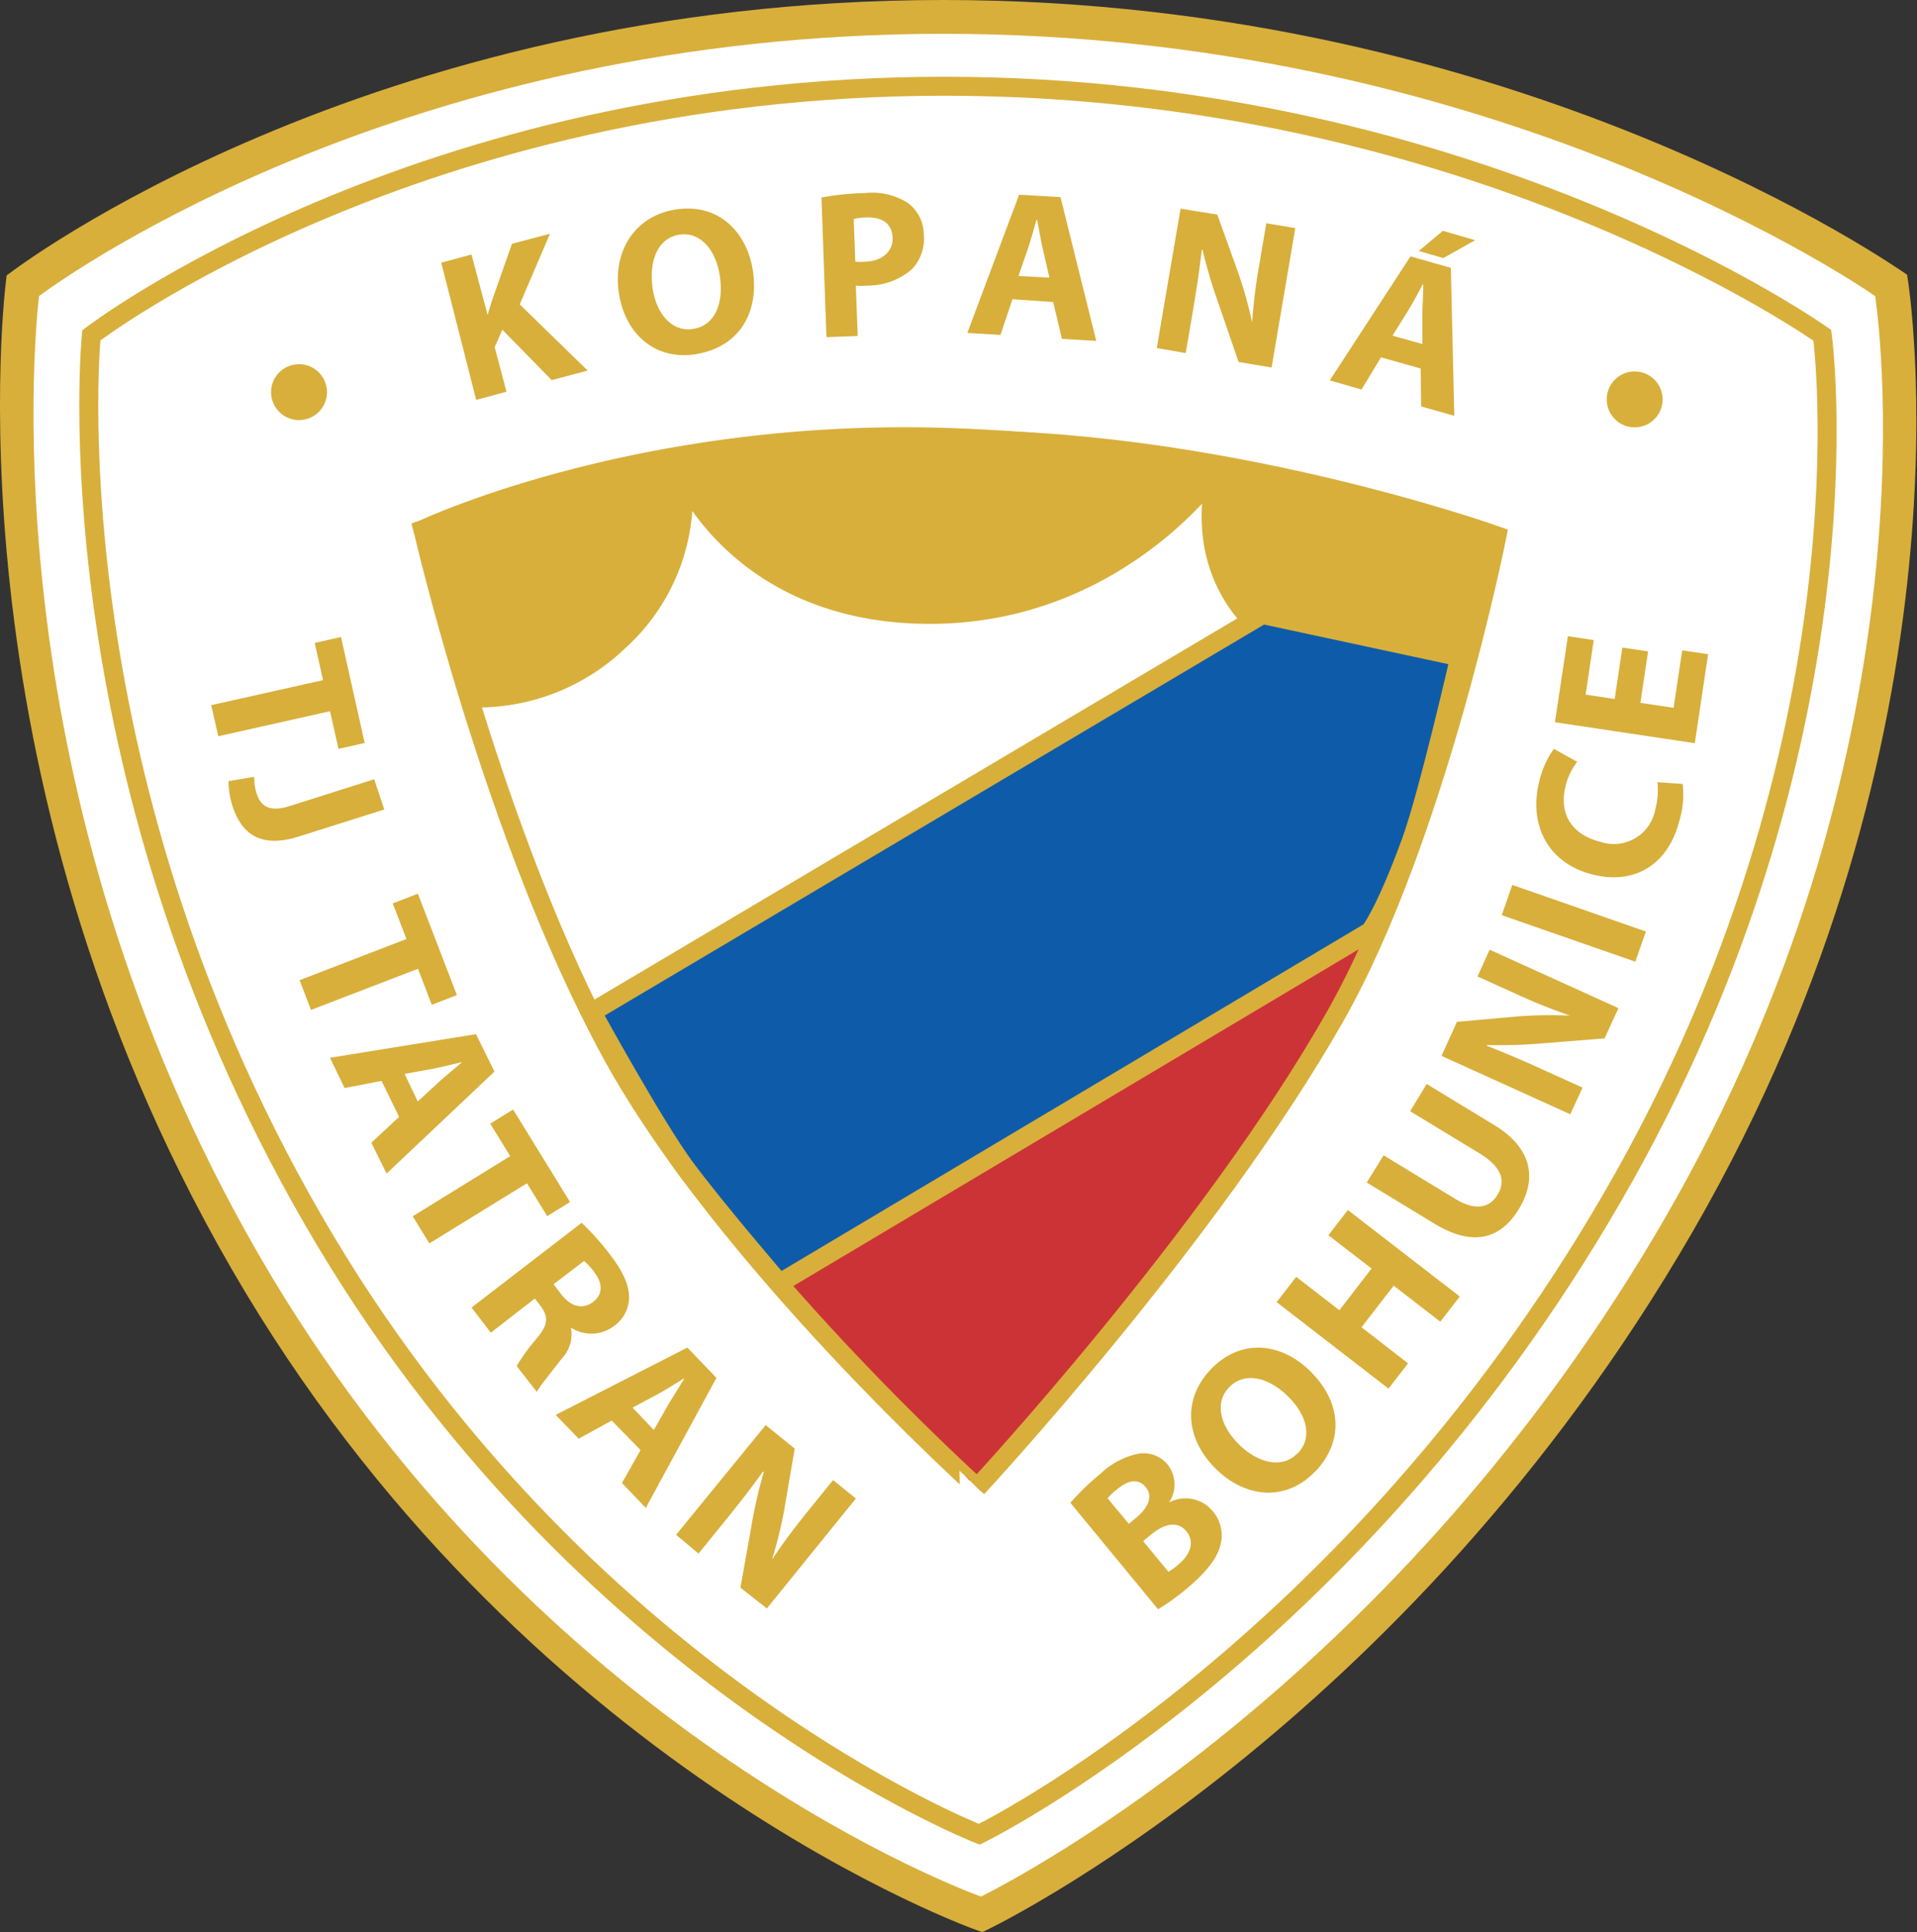
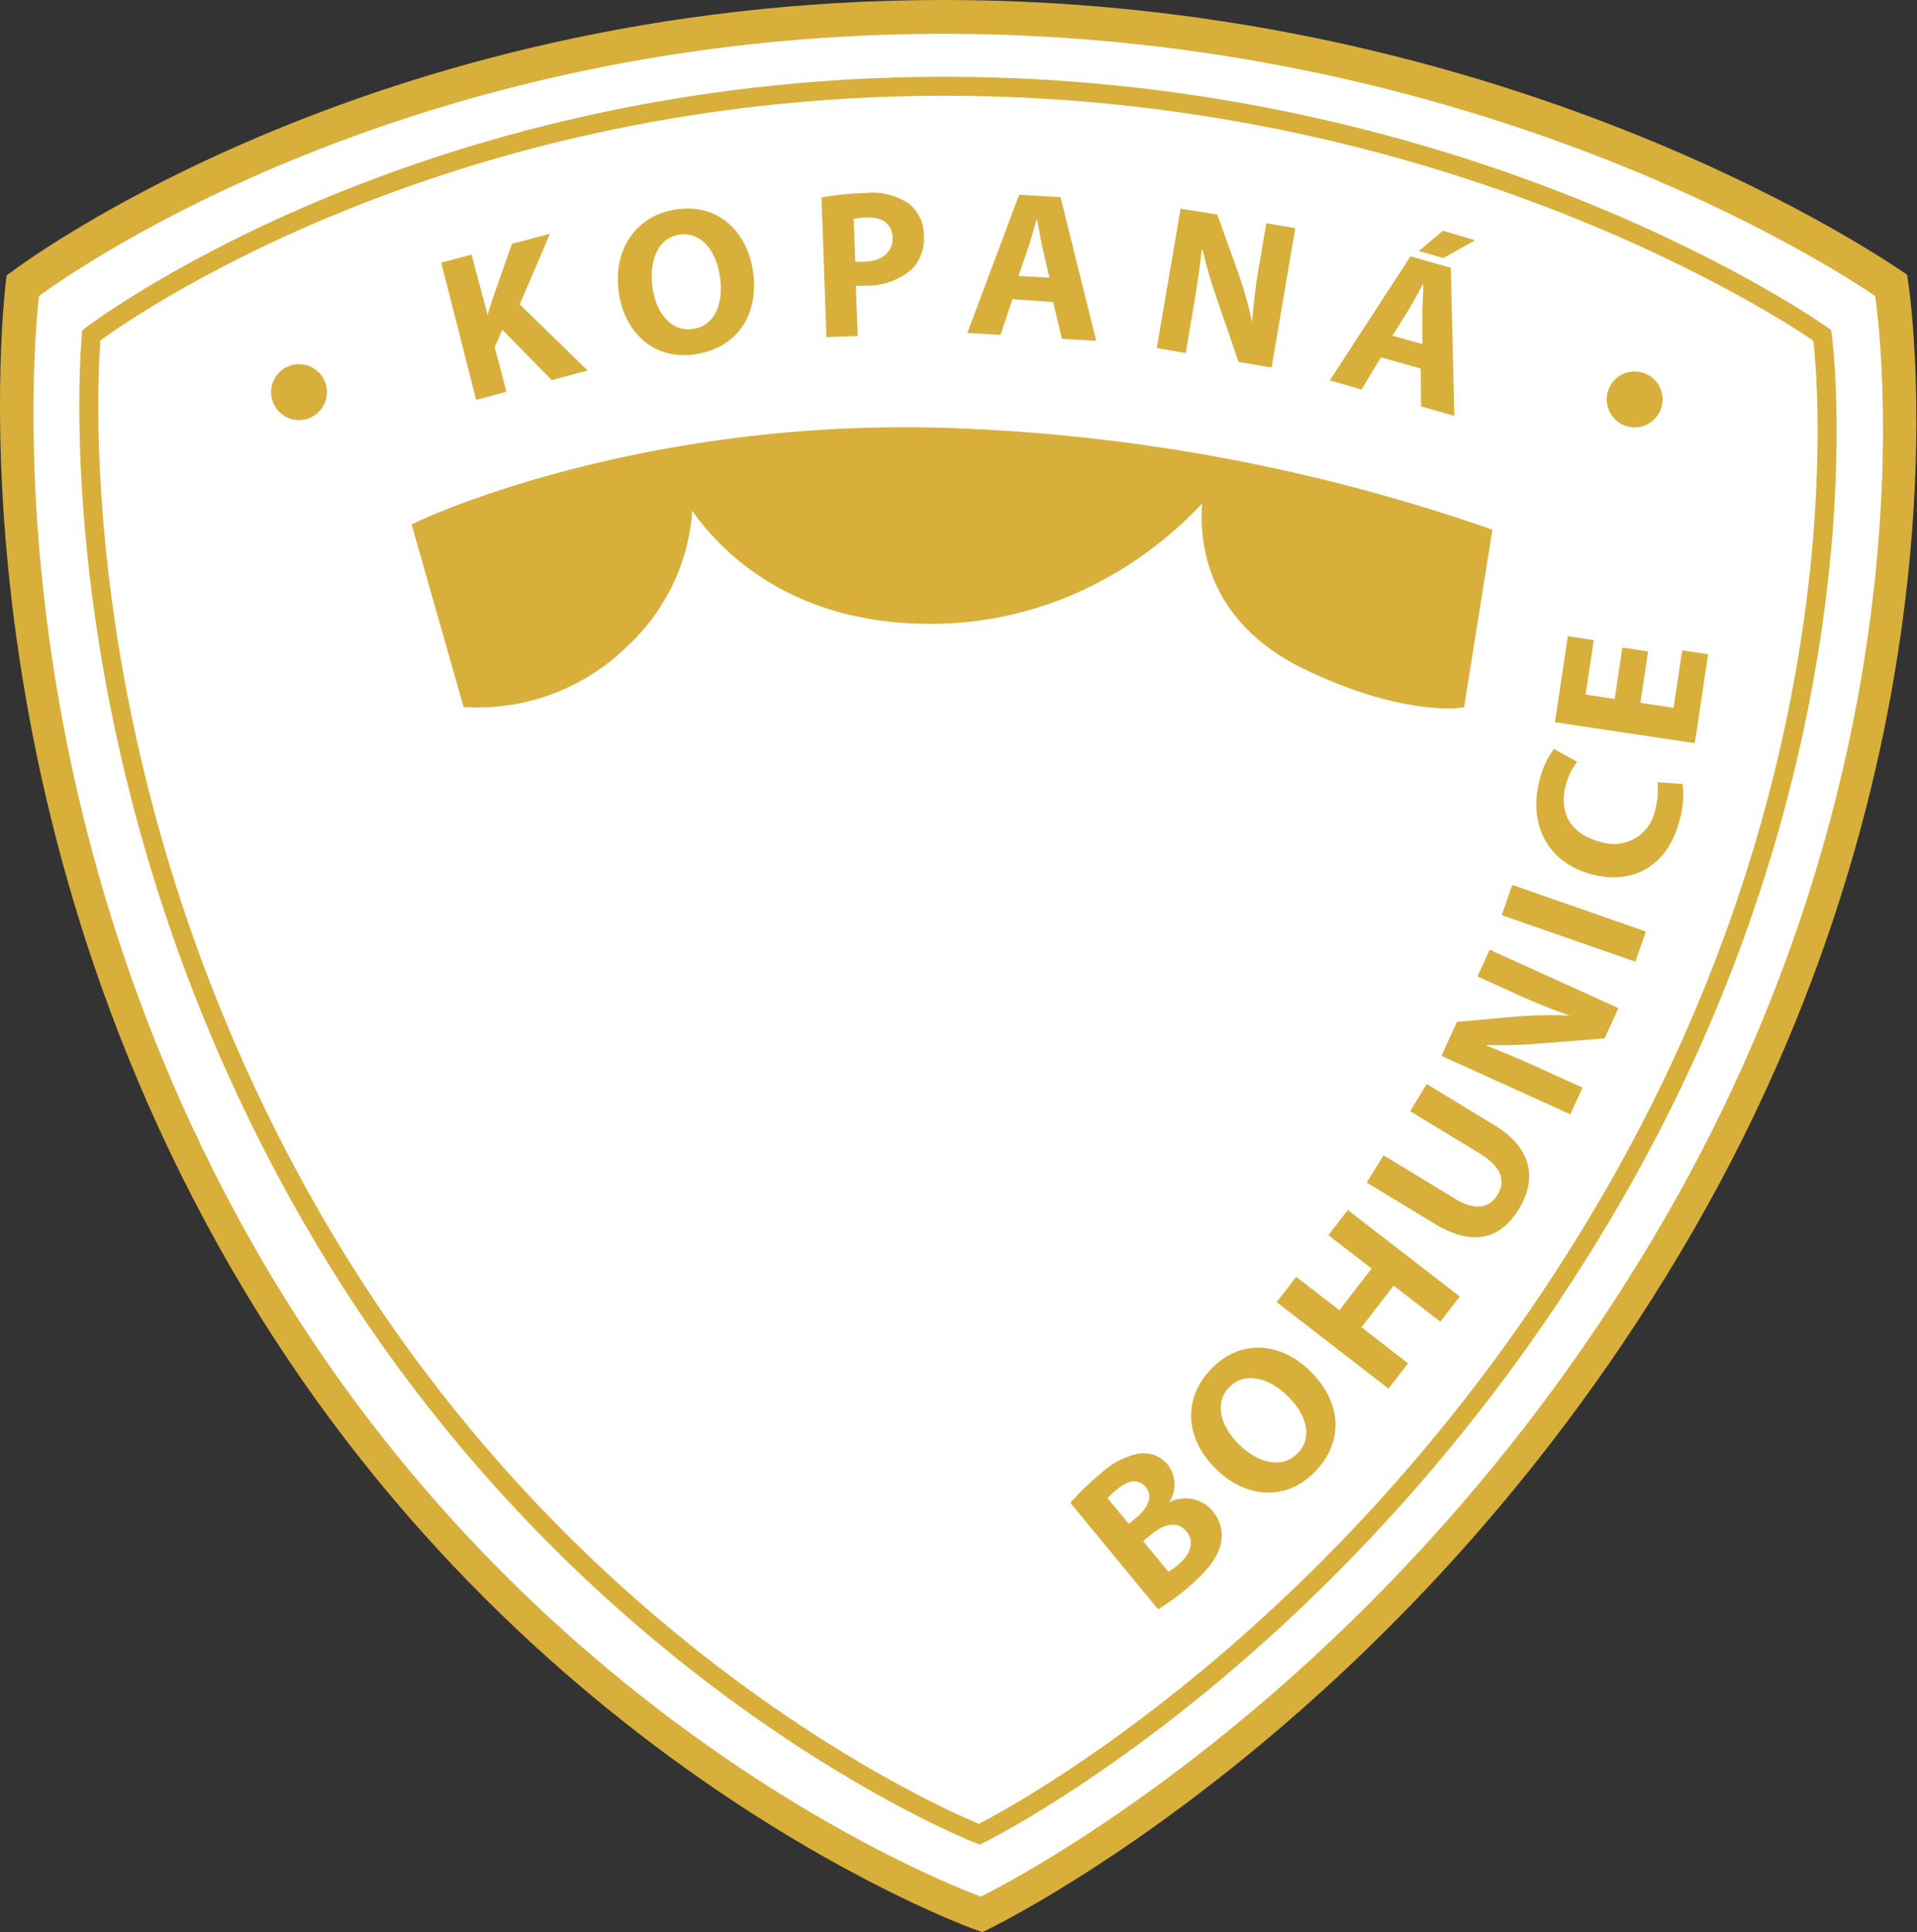
<svg xmlns="http://www.w3.org/2000/svg" width="496" height="500" fill="none">
  <rect width="100%" height="100%" fill="#333333" stroke="none" />
  <path fill="#fff" d="M433 316.37C359.7 443.3 253.92 493.55 253.92 493.55S138.09 452.72 64.78 325.8C-8.52 198.86 7.84 75.3 7.84 75.3s89.7-69.05 236.3-69.05c146.59 0 243.31 69.06 243.31 69.06S506.3 189.44 433 316.37Z" />
  <path fill="#D8AF3B" d="M253.8 490.81c10.44-5.22 108.05-56.16 177.08-175.75 68.92-119.39 55.95-226.92 54.3-238.44C475.5 70 382.22 8.75 244.14 8.75c-138.08 0-224.8 61.06-234.05 67.87C8.73 88.63-2.18 204.9 66.92 324.64 135.95 444.16 242.6 486.7 253.8 490.8Zm181.31-173.3C361.44 445.1 255.29 495.54 254.97 495.7l-.94.45-.96-.37c-.34 0-116.67-41.12-190.4-168.83C-11.06 199.22 5.23 75.34 5.23 74.98v-1.02l.84-.63C6.57 73.1 96.74 3.8 244.14 3.8c147.4 0 244.44 69.3 244.72 69.5l.84.6.16 1.01c.05.34 18.98 115-54.75 242.7v-.09Z" />
-   <path fill="#CC3336" d="m204.48 332.3 46.42 50.9a374.87 374.87 0 0 0 58.74-65.9 772.47 772.47 0 0 0 46.4-75.35l-151.56 90.36Z" />
  <path stroke="#D8AF3B" stroke-width="4.91" d="M417.38 309.52c-68.43 118.53-164 165.16-164 165.16s-103.83-40.4-172.31-158.9-57.44-229-57.44-229 83.88-64.46 220.74-64.46c136.85 0 227.13 64.46 227.13 64.46s14.3 104.24-54.12 222.74Z" />
  <path fill="#D8AF3B" d="m123.2 103.49 7.84-2.12L128 89.83l1.98-4.51 12.77 13.05 9.3-2.48-17.58-17.13 7.83-18.27-9.84 2.6-4.88 13.9c-.5 1.46-1 2.95-1.41 4.54L122 65.87l-7.83 2.11 9.03 35.5ZM179.26 85.14c-5.46.8-9.55-4.02-10.44-10.84-.89-6.81 1.36-12.74 7-13.57 5.63-.84 9.52 4.3 10.44 10.8 1.04 7.08-1.36 12.77-6.9 13.58l-.1.03Zm.65 6.52c10.45-1.56 16.66-9.76 14.88-21.7-1.59-9.91-8.77-17.4-19.86-15.76-10.63 1.6-16.43 10.73-14.8 21.59 1.5 10.31 9.05 17.47 19.76 15.9l.02-.03ZM220.88 56.67c1.1-.26 2.23-.39 3.37-.39 4.17-.15 6.58 1.75 6.7 5.22.14 3.48-2.6 6.04-6.89 6.2-.92.1-1.84.1-2.76 0l-.42-11.03Zm-7.05 30.58 8.1-.3-.5-13.04c.93.1 1.88.1 2.82 0 4.3.07 8.5-1.45 11.75-4.29a11.39 11.39 0 0 0 3.02-8.82 10.28 10.28 0 0 0-4.04-8.22 17.13 17.13 0 0 0-11.28-2.61 68.6 68.6 0 0 0-11.15 1.14l1.28 36.14ZM263.53 71.42l2.61-7.62c.68-2.09 1.44-4.8 2.04-6.94h.16c.41 2.16.91 4.96 1.38 7.15l1.8 7.83-7.99-.42Zm8.96 6.74 2.27 9.53 8.88.52-9.25-37.2-10.7-.63-13.4 35.77 8.57.52 3.1-9.24 10.53.73ZM306.79 91.37l1.85-10.86c1-5.9 1.75-10.99 2.3-15.87h.2c1.12 4.68 2.48 9.29 4.1 13.81l5.23 15.22 8.54 1.44 6.13-36.08-7.5-1.26-1.77 10.45c-.9 5.02-1.54 10.1-1.9 15.2-.98-4.54-2.24-9-3.79-13.38l-5.22-14.51-9.5-1.54-6.16 36.08 7.49 1.3ZM373.34 59.73l-6.24 5.22 6.37 1.83 8.2-4.62-8.33-2.43ZM360.3 86.86l4.28-6.87c1.12-1.88 2.45-4.36 3.5-6.34h.18c0 2.19-.2 5.03-.23 7.28v8.1l-7.73-2.17Zm7.28 8.5.13 9.82 8.57 2.43-.9-38.3-10.43-2.97-20.89 32.1 8.22 2.36 5.04-8.33 10.26 2.9Z" />
-   <path stroke="#D8AF3B" stroke-width="4.91" d="M109.43 137.03s64.95-21.74 131.7-23.2c72.43-1.57 146.2 24.82 146.2 24.82s-15.37 77.54-41.77 124.2c-32.45 57.25-92.7 122.12-92.7 122.12S187.4 326 158.27 272.71c-30.52-55.79-48.84-135.68-48.84-135.68Z" />
  <path fill="#D8AF3B" d="M121.83 180.58a52.64 52.64 0 0 0 38.43-14.8 50.46 50.46 0 0 0 16.23-42.92s14.75 35.9 63.7 36.1c48.96.21 74.83-37.2 74.83-37.2s-10.91 32.43 23.31 49.06c23.76 11.56 38.35 10 38.35 10l6.71-42.11a472.06 472.06 0 0 0-140.38-25.56C164.17 111.03 109.43 137 109.43 137l12.4 43.57Z" />
  <path stroke="#D8AF3B" stroke-width="4.91" d="M121.83 180.6a52.78 52.78 0 0 0 38.43-14.8 50.5 50.5 0 0 0 16.23-42.95s14.75 35.93 63.7 36.14c48.96.2 74.83-37.23 74.83-37.23s-10.91 32.42 23.31 49.08c23.76 11.56 38.35 9.97 38.35 9.97l6.71-42.08a471.33 471.33 0 0 0-140.38-25.59c-78.84-2.09-133.58 23.9-133.58 23.9l12.4 43.56Z" />
-   <path fill="#0E5CA9" d="M153.16 261.9 326.64 159l51.06 10.98s-8.25 35.9-12.63 47.9c-6.84 18.68-10.6 23.14-10.6 23.14l-152.78 91s-16.63-19.34-24.49-29.96c-7.86-10.63-24.04-40.15-24.04-40.15Z" />
-   <path stroke="#D8AF3B" stroke-width="4.91" d="m153.16 261.91 173.48-102.89L377.7 170s-8.22 35.9-12.63 47.9c-6.84 18.7-10.6 23.16-10.6 23.16l-152.78 91.01s-16.63-19.35-24.49-30c-7.86-10.65-24.04-40.15-24.04-40.15Z" />
  <path fill="#D8AF3B" d="M84.6 101.48a7.23 7.23 0 1 1-14.46 0 7.23 7.23 0 0 1 14.46 0ZM430.18 103.36a7.23 7.23 0 1 1-14.46 0 7.23 7.23 0 0 1 14.46 0ZM295.78 398.82l2.16-1.78c3.16-2.6 6.63-3.63 9.01-.78 2.38 2.84.84 6.21-2.04 8.59a15.1 15.1 0 0 1-2.6 1.9l-6.53-7.93Zm-9.2-11.07c.77-.93 1.65-1.75 2.62-2.46 2.87-2.4 5.43-2.6 7.2-.5 1.78 2.12 1.13 4.94-2.27 7.84l-2.06 1.72-5.48-6.6Zm13.06 28.71a61.95 61.95 0 0 0 7.26-5.22c5.59-4.64 8.25-8.4 8.95-11.74a9.6 9.6 0 0 0-2.03-8.38 9.11 9.11 0 0 0-11.36-2.3 8.33 8.33 0 0 0-.34-9.8 8.02 8.02 0 0 0-7.83-2.78 20.23 20.23 0 0 0-9.64 5.22 63.26 63.26 0 0 0-7.7 7.44l22.69 27.56ZM335.67 376.13c-3.84 3.97-10 2.6-14.96-2.2-4.96-4.8-6.63-10.94-2.61-15 4.02-4.08 10.18-2.38 14.9 2.19 5.23 4.98 6.66 10.96 2.77 14.98l-.1.03Zm4.49 4.83c7.47-7.68 7.3-17.89-1.33-26.3-7.23-7.04-17.55-8.5-25.38-.46-7.83 8.04-6.55 18.5 1.33 26.1 7.47 7.26 17.83 8.38 25.35.63l.03.03ZM330.31 336.97l28.95 22.37 5.07-6.52-12.06-9.35 8.33-10.76 12.06 9.32 5.04-6.52-28.96-22.38-5.04 6.53 11.18 8.61-8.33 10.79-11.17-8.64-5.07 6.55ZM353.63 306.02l17.44 10.6c9.92 6.06 17.12 4.15 21.93-3.76 4.8-7.9 3.31-15.82-6.32-21.67l-17.54-10.67-4.28 7.05 17.96 10.9c5.56 3.4 6.92 7 4.64 10.74-2.27 3.73-6.29 4.07-11.51.68l-17.96-10.92-4.36 7.05ZM409.47 281.46l-10.03-4.54a276.48 276.48 0 0 0-14.75-6.3v-.18c4.8.12 9.6-.03 14.39-.44l16.08-1.28 3.6-7.83-33.33-15.12-3.14 6.92 9.69 4.39c4.64 2.15 9.39 4.07 14.23 5.74-4.63-.2-9.27-.13-13.9.24l-15.34 1.38-4 8.8 33.31 15.11 3.19-6.89ZM391.28 229.01l-2.72 7.82 34.56 12.04 2.73-7.81L391.28 229ZM428.86 202.41c.23 2.36.03 4.74-.57 7.03a10.92 10.92 0 0 1-14.41 8.35c-7.83-2.04-10.44-7.83-8.83-14.28a16.82 16.82 0 0 1 3.03-6.37l-6.03-3.34a23.15 23.15 0 0 0-3.76 8.32c-2.77 10.73 1.7 21.1 13.73 24.18 10.08 2.61 19.4-1.75 22.53-14 .91-3.05 1.19-6.25.81-9.42l-6.5-.47ZM419.76 167.58l-1.98 13.3-7.52-1.13 2.11-14.1-6.7-1.02-3.35 22.27 36.19 5.43 3.44-23.02-6.7-1.02-2.23 14.88-8.59-1.28 1.99-13.31-6.66-1Z" />
  <path fill="#D8AF3B" d="M253.87 494.6c10.58-5.23 109.65-57.02 179.83-178.45 70-121.21 56.8-230.41 55.14-242.11-9.85-6.76-104.43-69.05-244.78-69.05S15.8 67.04 6.4 73.96C5.05 86.16-6.02 204.18 64.13 325.71c70.1 121.45 178.39 164.63 189.74 168.89Zm184.14-175.97C363.18 448.2 255.4 499.4 255.1 499.56l-.95.44-1-.37c-.33 0-118.47-41.77-193.34-171.44S1.55 72.66 1.6 72.29l.13-1.04.89-.63C2.82 70.49 94.42 0 244.06 0s248.22 70.49 248.5 70.49l.87.6.16 1.04c.05.42 19.26 116.86-55.58 246.5Z" />
-   <path fill="#D8AF3B" d="m54.65 182.48 1.83 8.05 28.9-6.48 2.2 9.74 6.78-1.52-6.13-27.43-6.8 1.54 2.15 9.63-28.93 6.47ZM74.99 208.58c-5.38 1.7-7.54 0-8.59-3.22a14 14 0 0 1-.63-4.33l-6.65 1.12c.02 2.1.34 4.16.94 6.16 2.4 7.6 7.39 11.28 17.3 8.15l22.07-6.97-2.61-7.83-21.83 6.92ZM77.52 253.65l2.95 7.7 27.68-10.65 3.57 9.32 6.5-2.5-10.1-26.25-6.5 2.51 3.55 9.22-27.65 10.65ZM104.7 277.91l7.83-1.44c2.17-.44 4.9-1.12 7.08-1.64-1.68 1.44-3.87 3.24-5.57 4.73l-5.95 5.48-3.4-7.13Zm-1.44 11.12-7.18 6.69 3.95 7.98 27.9-26.39-4.77-9.69-37.78 6.11 3.78 7.84 9.56-1.86 4.54 9.32ZM106.79 314.75l4.3 7.02 25.25-15.56 5.25 8.51 5.9-3.66-14.73-23.94-5.92 3.66 5.17 8.4-25.22 15.57ZM151.1 326.33c.97.82 1.85 1.76 2.6 2.8 2.33 3.02 2.33 5.87-.31 7.83s-5.64 1.25-8.17-2.01l-1.99-2.61 7.86-6ZM122 338.37l5 6.5 11.38-8.83 1.49 1.94c2.03 2.76 2.06 4.72-.97 8.35a50.97 50.97 0 0 0-5.22 7.18l5.22 6.7c.7-1.4 3.81-5.21 6.45-8.63a9.14 9.14 0 0 0 2.37-8.02 9.68 9.68 0 0 0 11.05-.34 9.21 9.21 0 0 0 4-7.39c0-3.34-1.6-6.83-4.92-11.14a66.64 66.64 0 0 0-7.36-8.25l-28.48 21.93ZM163.67 364.27l7.13-3.81c1.9-1.1 4.3-2.61 6.21-3.76v.13c-1.15 1.85-2.6 4.25-3.84 6.19l-4 7.04-5.5-5.8Zm2.06 10.99-4.8 8.51 6.16 6.45 18.28-33.65-7.52-7.84-34.07 17.42 5.95 6.16 8.54-4.7 7.46 7.65ZM180.72 402.05l6.95-8.56c3.76-4.65 6.91-8.7 9.76-12.7l.18.14c-1.33 4.62-2.4 9.3-3.2 14.04l-2.83 15.9 6.84 5.36 23.03-28.44-5.9-4.77-6.69 8.27c-3.47 4.31-6.44 8.25-9.1 12.3a112.7 112.7 0 0 0 3.26-13.5l2.6-15.22-7.51-6.08-23.18 28.38 5.8 4.88Z" />
</svg>